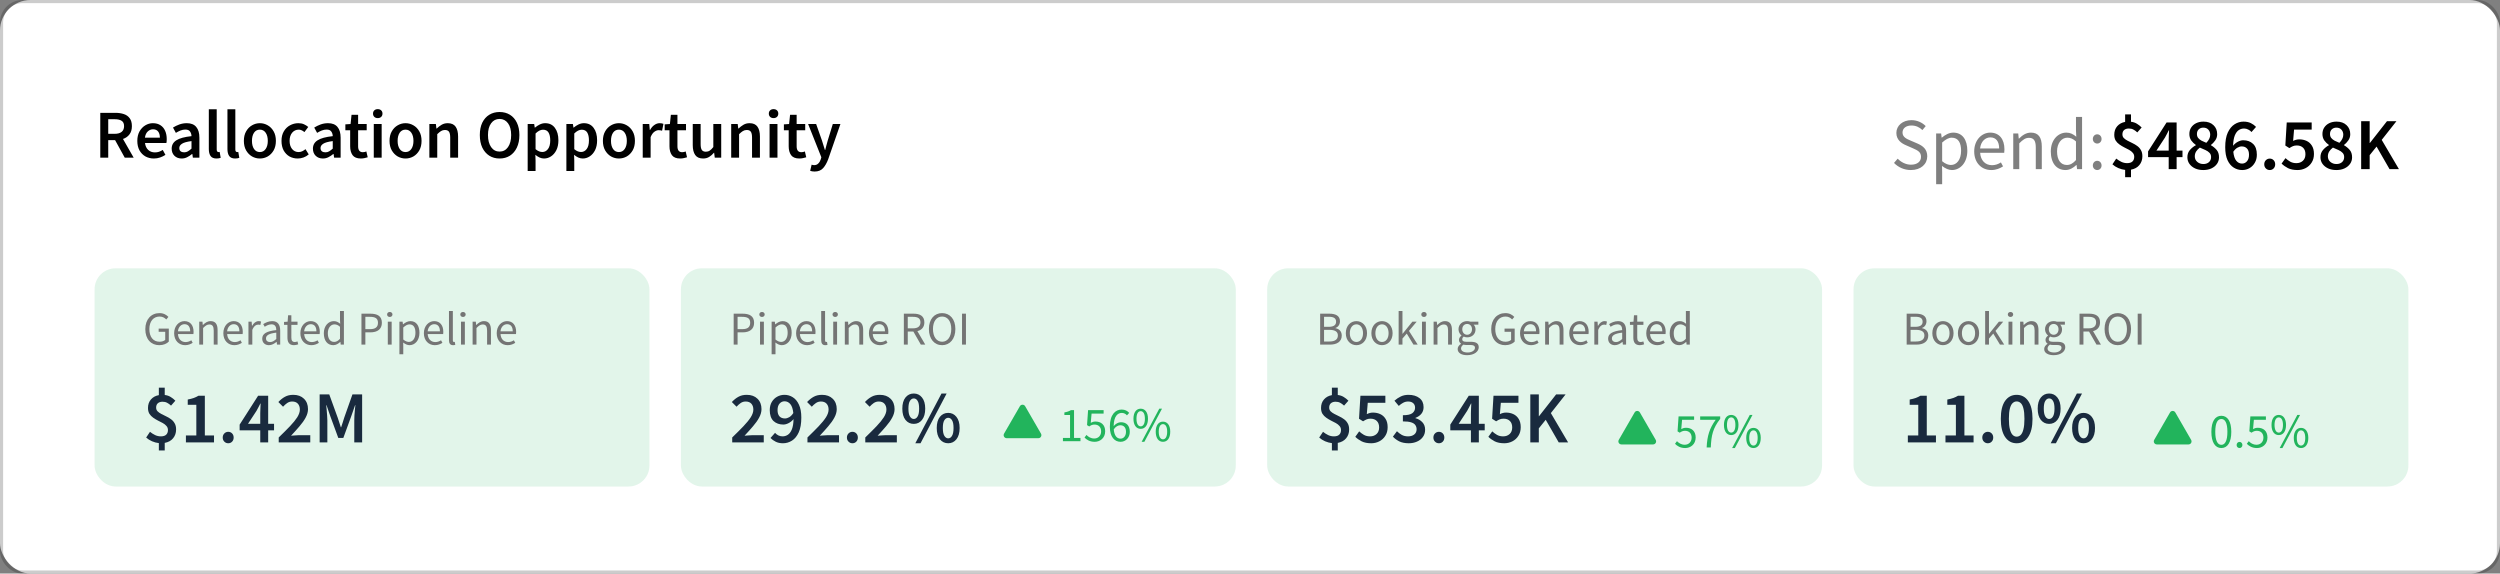
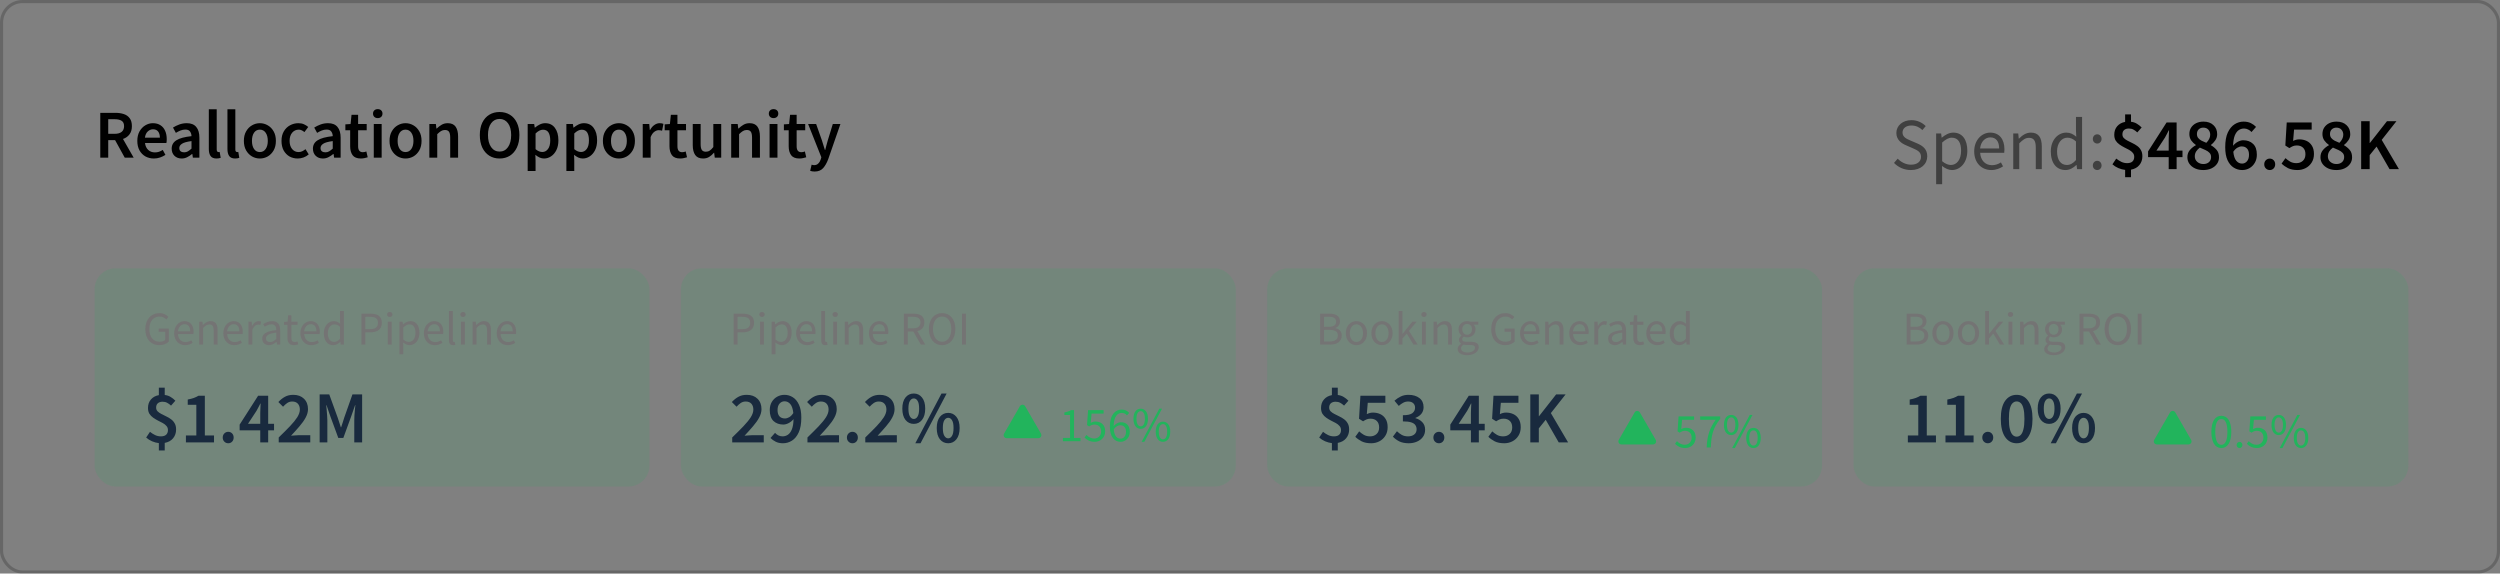
<svg xmlns="http://www.w3.org/2000/svg" width="401" height="92" viewBox="0 0 401 92" fill="none">
  <rect x="0" y="0" width="401" height="92" fill="#808080" stroke="none" />
  <g clip-path="url(#clip0_12033_5916)">
-     <rect width="401" height="92" rx="4.906" fill="white" />
    <path d="M16.085 25.293V18.099H18.516C19.015 18.099 19.462 18.165 19.858 18.297C20.261 18.428 20.576 18.652 20.804 18.968C21.038 19.276 21.156 19.697 21.156 20.233C21.156 20.782 21.024 21.226 20.76 21.564C20.503 21.901 20.159 22.143 19.726 22.29L21.442 25.293H20.012L18.461 22.477H17.361V25.293H16.085ZM17.361 21.465H18.384C18.875 21.465 19.249 21.362 19.506 21.157C19.77 20.944 19.902 20.636 19.902 20.233C19.902 19.822 19.77 19.536 19.506 19.375C19.249 19.206 18.875 19.122 18.384 19.122H17.361V21.465ZM24.687 25.424C24.189 25.424 23.738 25.314 23.334 25.095C22.931 24.867 22.612 24.544 22.377 24.127C22.143 23.701 22.025 23.192 22.025 22.598C22.025 22.011 22.143 21.505 22.377 21.079C22.619 20.654 22.931 20.328 23.312 20.101C23.694 19.873 24.093 19.759 24.511 19.759C25.003 19.759 25.413 19.869 25.743 20.09C26.073 20.302 26.323 20.603 26.491 20.991C26.66 21.373 26.744 21.817 26.744 22.323C26.744 22.587 26.726 22.792 26.689 22.939H23.257C23.316 23.415 23.488 23.785 23.774 24.049C24.06 24.314 24.42 24.445 24.852 24.445C25.087 24.445 25.303 24.413 25.501 24.346C25.707 24.273 25.908 24.174 26.106 24.049L26.535 24.841C26.279 25.01 25.993 25.149 25.677 25.259C25.362 25.369 25.032 25.424 24.687 25.424ZM23.246 22.081H25.644C25.644 21.663 25.553 21.336 25.369 21.102C25.186 20.86 24.911 20.738 24.544 20.738C24.229 20.738 23.947 20.856 23.697 21.09C23.455 21.318 23.305 21.648 23.246 22.081ZM29.133 25.424C28.663 25.424 28.278 25.278 27.977 24.985C27.684 24.691 27.538 24.31 27.538 23.84C27.538 23.261 27.791 22.814 28.297 22.498C28.802 22.176 29.609 21.956 30.716 21.838C30.709 21.552 30.632 21.307 30.485 21.102C30.346 20.889 30.093 20.782 29.727 20.782C29.462 20.782 29.202 20.834 28.945 20.936C28.696 21.039 28.451 21.164 28.209 21.311L27.747 20.463C28.047 20.273 28.384 20.108 28.759 19.968C29.14 19.829 29.543 19.759 29.968 19.759C30.643 19.759 31.145 19.961 31.476 20.364C31.813 20.761 31.982 21.336 31.982 22.091V25.293H30.936L30.849 24.698H30.805C30.562 24.904 30.302 25.076 30.023 25.215C29.752 25.355 29.455 25.424 29.133 25.424ZM29.54 24.434C29.759 24.434 29.957 24.383 30.134 24.28C30.317 24.171 30.511 24.024 30.716 23.84V22.631C29.983 22.726 29.474 22.869 29.188 23.059C28.901 23.243 28.759 23.47 28.759 23.741C28.759 23.983 28.832 24.16 28.979 24.27C29.125 24.38 29.312 24.434 29.54 24.434ZM34.727 25.424C34.28 25.424 33.961 25.289 33.77 25.017C33.587 24.746 33.495 24.376 33.495 23.907V17.526H34.76V23.973C34.76 24.127 34.79 24.236 34.848 24.302C34.907 24.361 34.969 24.39 35.035 24.39C35.065 24.39 35.09 24.39 35.112 24.39C35.142 24.383 35.182 24.376 35.233 24.369L35.398 25.314C35.325 25.344 35.23 25.369 35.112 25.392C35.002 25.413 34.874 25.424 34.727 25.424ZM37.714 25.424C37.266 25.424 36.947 25.289 36.757 25.017C36.573 24.746 36.482 24.376 36.482 23.907V17.526H37.747V23.973C37.747 24.127 37.776 24.236 37.835 24.302C37.893 24.361 37.956 24.39 38.022 24.39C38.051 24.39 38.077 24.39 38.099 24.39C38.128 24.383 38.168 24.376 38.22 24.369L38.385 25.314C38.311 25.344 38.216 25.369 38.099 25.392C37.989 25.413 37.86 25.424 37.714 25.424ZM41.679 25.424C41.232 25.424 40.814 25.314 40.425 25.095C40.036 24.867 39.721 24.544 39.479 24.127C39.237 23.701 39.116 23.192 39.116 22.598C39.116 21.996 39.237 21.486 39.479 21.069C39.721 20.643 40.036 20.32 40.425 20.101C40.814 19.873 41.232 19.759 41.679 19.759C42.134 19.759 42.555 19.873 42.944 20.101C43.333 20.32 43.648 20.643 43.89 21.069C44.132 21.486 44.253 21.996 44.253 22.598C44.253 23.192 44.132 23.701 43.89 24.127C43.648 24.544 43.333 24.867 42.944 25.095C42.555 25.314 42.134 25.424 41.679 25.424ZM41.679 24.39C42.075 24.39 42.387 24.226 42.614 23.895C42.841 23.566 42.955 23.133 42.955 22.598C42.955 22.055 42.841 21.619 42.614 21.288C42.387 20.959 42.075 20.794 41.679 20.794C41.283 20.794 40.971 20.959 40.744 21.288C40.524 21.619 40.414 22.055 40.414 22.598C40.414 23.133 40.524 23.566 40.744 23.895C40.971 24.226 41.283 24.39 41.679 24.39ZM47.76 25.424C47.269 25.424 46.825 25.314 46.429 25.095C46.041 24.867 45.729 24.544 45.494 24.127C45.267 23.701 45.153 23.192 45.153 22.598C45.153 21.996 45.278 21.486 45.527 21.069C45.776 20.643 46.106 20.32 46.517 20.101C46.935 19.873 47.383 19.759 47.859 19.759C48.204 19.759 48.505 19.818 48.761 19.936C49.018 20.053 49.245 20.196 49.443 20.364L48.827 21.189C48.688 21.065 48.545 20.97 48.398 20.904C48.252 20.83 48.094 20.794 47.925 20.794C47.492 20.794 47.137 20.959 46.858 21.288C46.587 21.619 46.451 22.055 46.451 22.598C46.451 23.133 46.583 23.566 46.847 23.895C47.118 24.226 47.467 24.39 47.892 24.39C48.105 24.39 48.303 24.346 48.486 24.259C48.677 24.163 48.849 24.053 49.003 23.928L49.52 24.765C49.271 24.985 48.992 25.149 48.684 25.259C48.376 25.369 48.068 25.424 47.76 25.424ZM51.788 25.424C51.318 25.424 50.933 25.278 50.633 24.985C50.339 24.691 50.193 24.31 50.193 23.84C50.193 23.261 50.446 22.814 50.952 22.498C51.458 22.176 52.264 21.956 53.372 21.838C53.364 21.552 53.287 21.307 53.141 21.102C53.001 20.889 52.748 20.782 52.382 20.782C52.118 20.782 51.857 20.834 51.601 20.936C51.351 21.039 51.106 21.164 50.864 21.311L50.402 20.463C50.702 20.273 51.04 20.108 51.414 19.968C51.795 19.829 52.198 19.759 52.624 19.759C53.298 19.759 53.801 19.961 54.131 20.364C54.468 20.761 54.637 21.336 54.637 22.091V25.293H53.592L53.504 24.698H53.46C53.218 24.904 52.957 25.076 52.679 25.215C52.407 25.355 52.11 25.424 51.788 25.424ZM52.195 24.434C52.415 24.434 52.613 24.383 52.789 24.28C52.972 24.171 53.166 24.024 53.372 23.84V22.631C52.638 22.726 52.129 22.869 51.843 23.059C51.557 23.243 51.414 23.47 51.414 23.741C51.414 23.983 51.487 24.16 51.634 24.27C51.78 24.38 51.967 24.434 52.195 24.434ZM57.882 25.424C57.258 25.424 56.815 25.245 56.551 24.886C56.294 24.519 56.166 24.046 56.166 23.466V20.892H55.396V19.947L56.232 19.892L56.386 18.418H57.442V19.892H58.817V20.892H57.442V23.466C57.442 24.097 57.695 24.413 58.201 24.413C58.296 24.413 58.395 24.401 58.498 24.38C58.6 24.35 58.688 24.321 58.762 24.291L58.982 25.227C58.835 25.278 58.666 25.322 58.476 25.358C58.292 25.402 58.094 25.424 57.882 25.424ZM59.953 25.293V19.892H61.218V25.293H59.953ZM60.591 18.945C60.364 18.945 60.181 18.88 60.041 18.747C59.902 18.616 59.832 18.439 59.832 18.22C59.832 18.007 59.902 17.834 60.041 17.703C60.181 17.57 60.364 17.505 60.591 17.505C60.819 17.505 61.002 17.57 61.141 17.703C61.281 17.834 61.35 18.007 61.35 18.22C61.35 18.439 61.281 18.616 61.141 18.747C61.002 18.88 60.819 18.945 60.591 18.945ZM65.043 25.424C64.596 25.424 64.178 25.314 63.789 25.095C63.401 24.867 63.085 24.544 62.843 24.127C62.601 23.701 62.48 23.192 62.48 22.598C62.48 21.996 62.601 21.486 62.843 21.069C63.085 20.643 63.401 20.32 63.789 20.101C64.178 19.873 64.596 19.759 65.043 19.759C65.498 19.759 65.92 19.873 66.308 20.101C66.697 20.32 67.012 20.643 67.254 21.069C67.496 21.486 67.617 21.996 67.617 22.598C67.617 23.192 67.496 23.701 67.254 24.127C67.012 24.544 66.697 24.867 66.308 25.095C65.92 25.314 65.498 25.424 65.043 25.424ZM65.043 24.39C65.439 24.39 65.751 24.226 65.978 23.895C66.206 23.566 66.319 23.133 66.319 22.598C66.319 22.055 66.206 21.619 65.978 21.288C65.751 20.959 65.439 20.794 65.043 20.794C64.647 20.794 64.336 20.959 64.108 21.288C63.888 21.619 63.778 22.055 63.778 22.598C63.778 23.133 63.888 23.566 64.108 23.895C64.336 24.226 64.647 24.39 65.043 24.39ZM68.869 25.293V19.892H69.914L70.002 20.617H70.046C70.288 20.383 70.552 20.181 70.838 20.012C71.124 19.844 71.451 19.759 71.817 19.759C72.397 19.759 72.818 19.947 73.082 20.32C73.346 20.695 73.478 21.223 73.478 21.904V25.293H72.213V22.07C72.213 21.622 72.147 21.307 72.015 21.123C71.883 20.94 71.667 20.849 71.366 20.849C71.132 20.849 70.923 20.907 70.739 21.024C70.563 21.134 70.362 21.299 70.134 21.52V25.293H68.869ZM80.131 25.424C79.507 25.424 78.957 25.274 78.481 24.974C78.004 24.666 77.63 24.233 77.359 23.675C77.095 23.111 76.963 22.44 76.963 21.663C76.963 20.885 77.095 20.221 77.359 19.672C77.63 19.122 78.004 18.7 78.481 18.407C78.957 18.113 79.507 17.966 80.131 17.966C80.761 17.966 81.315 18.113 81.792 18.407C82.269 18.7 82.639 19.122 82.903 19.672C83.174 20.221 83.31 20.885 83.31 21.663C83.31 22.44 83.174 23.111 82.903 23.675C82.639 24.233 82.269 24.666 81.792 24.974C81.315 25.274 80.761 25.424 80.131 25.424ZM80.131 24.314C80.695 24.314 81.147 24.075 81.484 23.599C81.821 23.114 81.99 22.469 81.99 21.663C81.99 20.856 81.821 20.225 81.484 19.77C81.147 19.308 80.695 19.078 80.131 19.078C79.566 19.078 79.115 19.308 78.778 19.77C78.441 20.225 78.272 20.856 78.272 21.663C78.272 22.469 78.441 23.114 78.778 23.599C79.115 24.075 79.566 24.314 80.131 24.314ZM84.639 27.427V19.892H85.684L85.772 20.463H85.816C86.043 20.273 86.296 20.108 86.575 19.968C86.861 19.829 87.151 19.759 87.444 19.759C88.119 19.759 88.639 20.009 89.006 20.508C89.38 21.006 89.567 21.674 89.567 22.509C89.567 23.125 89.457 23.654 89.237 24.093C89.017 24.526 88.731 24.856 88.379 25.084C88.034 25.311 87.66 25.424 87.257 25.424C87.022 25.424 86.788 25.373 86.553 25.27C86.318 25.16 86.091 25.014 85.871 24.831L85.904 25.733V27.427H84.639ZM86.993 24.38C87.352 24.38 87.653 24.222 87.895 23.907C88.137 23.591 88.258 23.129 88.258 22.52C88.258 21.978 88.166 21.556 87.983 21.256C87.8 20.955 87.503 20.805 87.092 20.805C86.711 20.805 86.315 21.006 85.904 21.41V23.928C86.102 24.09 86.293 24.207 86.476 24.28C86.659 24.346 86.832 24.38 86.993 24.38ZM90.848 27.427V19.892H91.893L91.981 20.463H92.025C92.252 20.273 92.505 20.108 92.784 19.968C93.07 19.829 93.36 19.759 93.653 19.759C94.328 19.759 94.848 20.009 95.215 20.508C95.589 21.006 95.776 21.674 95.776 22.509C95.776 23.125 95.666 23.654 95.446 24.093C95.226 24.526 94.94 24.856 94.588 25.084C94.243 25.311 93.869 25.424 93.466 25.424C93.231 25.424 92.997 25.373 92.762 25.27C92.527 25.16 92.3 25.014 92.08 24.831L92.113 25.733V27.427H90.848ZM93.202 24.38C93.561 24.38 93.862 24.222 94.104 23.907C94.346 23.591 94.467 23.129 94.467 22.52C94.467 21.978 94.375 21.556 94.192 21.256C94.009 20.955 93.712 20.805 93.301 20.805C92.92 20.805 92.524 21.006 92.113 21.41V23.928C92.311 24.09 92.502 24.207 92.685 24.28C92.868 24.346 93.041 24.38 93.202 24.38ZM99.268 25.424C98.821 25.424 98.403 25.314 98.014 25.095C97.625 24.867 97.31 24.544 97.068 24.127C96.826 23.701 96.705 23.192 96.705 22.598C96.705 21.996 96.826 21.486 97.068 21.069C97.31 20.643 97.625 20.32 98.014 20.101C98.403 19.873 98.821 19.759 99.268 19.759C99.723 19.759 100.144 19.873 100.533 20.101C100.922 20.32 101.237 20.643 101.479 21.069C101.721 21.486 101.842 21.996 101.842 22.598C101.842 23.192 101.721 23.701 101.479 24.127C101.237 24.544 100.922 24.867 100.533 25.095C100.144 25.314 99.723 25.424 99.268 25.424ZM99.268 24.39C99.664 24.39 99.976 24.226 100.203 23.895C100.43 23.566 100.544 23.133 100.544 22.598C100.544 22.055 100.43 21.619 100.203 21.288C99.976 20.959 99.664 20.794 99.268 20.794C98.872 20.794 98.56 20.959 98.333 21.288C98.113 21.619 98.003 22.055 98.003 22.598C98.003 23.133 98.113 23.566 98.333 23.895C98.56 24.226 98.872 24.39 99.268 24.39ZM103.094 25.293V19.892H104.139L104.227 20.849H104.271C104.462 20.497 104.693 20.229 104.964 20.046C105.235 19.855 105.514 19.759 105.8 19.759C106.057 19.759 106.262 19.796 106.416 19.869L106.196 20.97C106.101 20.94 106.013 20.918 105.932 20.904C105.851 20.889 105.752 20.881 105.635 20.881C105.422 20.881 105.199 20.966 104.964 21.134C104.729 21.296 104.528 21.582 104.359 21.992V25.293H103.094ZM109.101 25.424C108.477 25.424 108.034 25.245 107.77 24.886C107.513 24.519 107.385 24.046 107.385 23.466V20.892H106.615V19.947L107.451 19.892L107.605 18.418H108.661V19.892H110.036V20.892H108.661V23.466C108.661 24.097 108.914 24.413 109.42 24.413C109.515 24.413 109.614 24.401 109.717 24.38C109.819 24.35 109.907 24.321 109.981 24.291L110.201 25.227C110.054 25.278 109.885 25.322 109.695 25.358C109.511 25.402 109.313 25.424 109.101 25.424ZM112.778 25.424C112.199 25.424 111.777 25.238 111.513 24.863C111.249 24.489 111.117 23.962 111.117 23.279V19.892H112.382V23.114C112.382 23.562 112.448 23.877 112.58 24.061C112.712 24.244 112.925 24.335 113.218 24.335C113.453 24.335 113.658 24.277 113.834 24.16C114.017 24.042 114.212 23.852 114.417 23.587V19.892H115.682V25.293H114.648L114.549 24.5H114.516C114.281 24.779 114.025 25.003 113.746 25.172C113.467 25.34 113.145 25.424 112.778 25.424ZM117.284 25.293V19.892H118.329L118.417 20.617H118.461C118.703 20.383 118.967 20.181 119.253 20.012C119.539 19.844 119.866 19.759 120.232 19.759C120.812 19.759 121.233 19.947 121.497 20.32C121.761 20.695 121.893 21.223 121.893 21.904V25.293H120.628V22.07C120.628 21.622 120.562 21.307 120.43 21.123C120.298 20.94 120.082 20.849 119.781 20.849C119.547 20.849 119.338 20.907 119.154 21.024C118.978 21.134 118.777 21.299 118.549 21.52V25.293H117.284ZM123.44 25.293V19.892H124.705V25.293H123.44ZM124.078 18.945C123.85 18.945 123.667 18.88 123.528 18.747C123.388 18.616 123.319 18.439 123.319 18.22C123.319 18.007 123.388 17.834 123.528 17.703C123.667 17.57 123.85 17.505 124.078 17.505C124.305 17.505 124.488 17.57 124.628 17.703C124.767 17.834 124.837 18.007 124.837 18.22C124.837 18.439 124.767 18.616 124.628 18.747C124.488 18.88 124.305 18.945 124.078 18.945ZM128.222 25.424C127.598 25.424 127.155 25.245 126.891 24.886C126.634 24.519 126.506 24.046 126.506 23.466V20.892H125.736V19.947L126.572 19.892L126.726 18.418H127.782V19.892H129.157V20.892H127.782V23.466C127.782 24.097 128.035 24.413 128.541 24.413C128.636 24.413 128.735 24.401 128.838 24.38C128.94 24.35 129.028 24.321 129.102 24.291L129.322 25.227C129.175 25.278 129.006 25.322 128.816 25.358C128.632 25.402 128.434 25.424 128.222 25.424ZM130.656 27.515C130.51 27.515 130.381 27.503 130.271 27.482C130.161 27.459 130.055 27.434 129.952 27.404L130.183 26.415C130.235 26.429 130.293 26.444 130.359 26.459C130.433 26.48 130.502 26.491 130.568 26.491C130.854 26.491 131.082 26.404 131.25 26.227C131.426 26.059 131.558 25.839 131.646 25.567L131.745 25.227L129.622 19.892H130.909L131.844 22.543C131.925 22.777 132.002 23.026 132.075 23.291C132.156 23.547 132.237 23.804 132.317 24.061H132.361C132.427 23.811 132.493 23.558 132.559 23.302C132.633 23.038 132.702 22.785 132.768 22.543L133.582 19.892H134.803L132.845 25.535C132.618 26.143 132.343 26.623 132.02 26.976C131.698 27.335 131.243 27.515 130.656 27.515Z" fill="black" />
    <rect x="15.172" y="43.037" width="89" height="35" rx="3.363" fill="#22B45C" fill-opacity="0.13" />
    <path d="M25.547 55.367C24.238 55.367 23.308 54.414 23.308 52.794C23.308 51.198 24.268 50.222 25.585 50.222C26.274 50.222 26.728 50.532 27.015 50.835L26.667 51.243C26.417 50.986 26.1 50.774 25.6 50.774C24.601 50.774 23.958 51.546 23.958 52.779C23.958 54.028 24.548 54.815 25.608 54.815C25.963 54.815 26.304 54.701 26.501 54.52V53.226H25.449V52.704H27.076V54.792C26.758 55.125 26.213 55.367 25.547 55.367ZM29.695 55.367C28.712 55.367 27.932 54.648 27.932 53.445C27.932 52.242 28.742 51.508 29.582 51.508C30.52 51.508 31.05 52.182 31.05 53.233C31.05 53.362 31.042 53.498 31.027 53.589H28.545C28.59 54.368 29.067 54.868 29.771 54.868C30.119 54.868 30.414 54.754 30.686 54.58L30.906 54.989C30.588 55.193 30.195 55.367 29.695 55.367ZM28.538 53.143H30.505C30.505 52.401 30.172 52 29.597 52C29.082 52 28.613 52.416 28.538 53.143ZM31.958 55.276V51.599H32.473L32.526 52.129H32.548C32.897 51.781 33.275 51.508 33.782 51.508C34.554 51.508 34.902 52.008 34.902 52.946V55.276H34.281V53.029C34.281 52.34 34.069 52.045 33.585 52.045C33.207 52.045 32.95 52.242 32.579 52.613V55.276H31.958ZM37.587 55.367C36.603 55.367 35.824 54.648 35.824 53.445C35.824 52.242 36.633 51.508 37.473 51.508C38.412 51.508 38.941 52.182 38.941 53.233C38.941 53.362 38.934 53.498 38.919 53.589H36.437C36.482 54.368 36.959 54.868 37.663 54.868C38.011 54.868 38.306 54.754 38.578 54.58L38.797 54.989C38.48 55.193 38.086 55.367 37.587 55.367ZM36.429 53.143H38.397C38.397 52.401 38.064 52 37.489 52C36.974 52 36.505 52.416 36.429 53.143ZM39.85 55.276V51.599H40.364L40.417 52.265H40.44C40.69 51.803 41.068 51.508 41.484 51.508C41.643 51.508 41.757 51.531 41.878 51.584L41.757 52.129C41.636 52.091 41.553 52.068 41.401 52.068C41.091 52.068 40.72 52.295 40.471 52.916V55.276H39.85ZM43.136 55.367C42.523 55.367 42.061 54.981 42.061 54.323C42.061 53.521 42.75 53.12 44.316 52.946C44.316 52.477 44.165 52.023 43.56 52.023C43.136 52.023 42.75 52.219 42.462 52.416L42.22 51.985C42.561 51.766 43.075 51.508 43.666 51.508C44.566 51.508 44.944 52.106 44.944 53.022V55.276H44.43L44.377 54.837H44.354C44.006 55.125 43.597 55.367 43.136 55.367ZM43.318 54.868C43.673 54.868 43.961 54.694 44.316 54.376V53.355C43.09 53.506 42.667 53.808 42.667 54.278C42.667 54.694 42.954 54.868 43.318 54.868ZM47.156 55.367C46.369 55.367 46.104 54.868 46.104 54.141V52.106H45.559V51.637L46.134 51.599L46.21 50.57H46.732V51.599H47.723V52.106H46.732V54.149C46.732 54.603 46.876 54.86 47.299 54.86C47.428 54.86 47.594 54.807 47.715 54.762L47.837 55.231C47.632 55.299 47.383 55.367 47.156 55.367ZM49.942 55.367C48.958 55.367 48.179 54.648 48.179 53.445C48.179 52.242 48.988 51.508 49.828 51.508C50.767 51.508 51.296 52.182 51.296 53.233C51.296 53.362 51.289 53.498 51.273 53.589H48.792C48.837 54.368 49.314 54.868 50.017 54.868C50.365 54.868 50.66 54.754 50.933 54.58L51.152 54.989C50.835 55.193 50.441 55.367 49.942 55.367ZM48.784 53.143H50.751C50.751 52.401 50.418 52 49.843 52C49.329 52 48.86 52.416 48.784 53.143ZM53.461 55.367C52.538 55.367 51.94 54.671 51.94 53.445C51.94 52.25 52.697 51.508 53.536 51.508C53.96 51.508 54.24 51.667 54.566 51.932L54.535 51.304V49.889H55.163V55.276H54.649L54.596 54.845H54.573C54.286 55.125 53.892 55.367 53.461 55.367ZM53.597 54.845C53.938 54.845 54.233 54.679 54.535 54.338V52.416C54.225 52.136 53.945 52.03 53.642 52.03C53.052 52.03 52.583 52.598 52.583 53.438C52.583 54.315 52.954 54.845 53.597 54.845ZM57.977 55.276V50.313H59.392C60.505 50.313 61.254 50.683 61.254 51.773C61.254 52.817 60.512 53.309 59.422 53.309H58.605V55.276H57.977ZM58.605 52.794H59.347C60.209 52.794 60.626 52.477 60.626 51.773C60.626 51.054 60.187 50.82 59.316 50.82H58.605V52.794ZM62.203 55.276V51.599H62.823V55.276H62.203ZM62.52 50.842C62.278 50.842 62.089 50.676 62.089 50.441C62.089 50.199 62.278 50.04 62.52 50.04C62.762 50.04 62.952 50.199 62.952 50.441C62.952 50.676 62.762 50.842 62.52 50.842ZM64.065 56.828V51.599H64.579L64.632 52.023H64.655C64.988 51.743 65.396 51.508 65.828 51.508C66.773 51.508 67.28 52.242 67.28 53.385C67.28 54.633 66.531 55.367 65.691 55.367C65.351 55.367 65.01 55.208 64.67 54.943L64.685 55.587V56.828H64.065ZM65.585 54.845C66.191 54.845 66.637 54.293 66.637 53.385C66.637 52.575 66.365 52.03 65.669 52.03C65.359 52.03 65.048 52.204 64.685 52.53V54.459C65.018 54.739 65.343 54.845 65.585 54.845ZM69.752 55.367C68.769 55.367 67.989 54.648 67.989 53.445C67.989 52.242 68.799 51.508 69.639 51.508C70.577 51.508 71.107 52.182 71.107 53.233C71.107 53.362 71.099 53.498 71.084 53.589H68.602C68.648 54.368 69.124 54.868 69.828 54.868C70.176 54.868 70.471 54.754 70.743 54.58L70.963 54.989C70.645 55.193 70.252 55.367 69.752 55.367ZM68.595 53.143H70.562C70.562 52.401 70.229 52 69.654 52C69.139 52 68.67 52.416 68.595 53.143ZM72.674 55.367C72.205 55.367 72.015 55.072 72.015 54.535V49.889H72.636V54.58C72.636 54.777 72.719 54.853 72.81 54.853C72.848 54.853 72.878 54.853 72.946 54.837L73.029 55.307C72.946 55.344 72.84 55.367 72.674 55.367ZM73.944 55.276V51.599H74.564V55.276H73.944ZM74.262 50.842C74.02 50.842 73.831 50.676 73.831 50.441C73.831 50.199 74.02 50.04 74.262 50.04C74.504 50.04 74.693 50.199 74.693 50.441C74.693 50.676 74.504 50.842 74.262 50.842ZM75.806 55.276V51.599H76.321L76.374 52.129H76.396C76.744 51.781 77.123 51.508 77.63 51.508C78.401 51.508 78.749 52.008 78.749 52.946V55.276H78.129V53.029C78.129 52.34 77.917 52.045 77.433 52.045C77.055 52.045 76.797 52.242 76.427 52.613V55.276H75.806ZM81.435 55.367C80.451 55.367 79.672 54.648 79.672 53.445C79.672 52.242 80.481 51.508 81.321 51.508C82.26 51.508 82.789 52.182 82.789 53.233C82.789 53.362 82.782 53.498 82.766 53.589H80.285C80.33 54.368 80.807 54.868 81.51 54.868C81.858 54.868 82.153 54.754 82.426 54.58L82.645 54.989C82.328 55.193 81.934 55.367 81.435 55.367ZM80.277 53.143H82.244C82.244 52.401 81.911 52 81.336 52C80.822 52 80.353 52.416 80.277 53.143Z" fill="#747474" />
    <path d="M25.48 72.253V71.076C25.119 71.037 24.754 70.938 24.385 70.781C24.024 70.624 23.71 70.424 23.444 70.181L24.056 69.263C24.33 69.483 24.609 69.659 24.892 69.793C25.182 69.926 25.484 69.993 25.798 69.993C26.182 69.993 26.469 69.903 26.657 69.722C26.845 69.542 26.939 69.294 26.939 68.981C26.939 68.722 26.861 68.506 26.704 68.333C26.555 68.153 26.359 67.996 26.116 67.862C25.872 67.729 25.613 67.596 25.339 67.462C25.064 67.321 24.805 67.164 24.562 66.991C24.319 66.819 24.119 66.611 23.962 66.368C23.812 66.117 23.738 65.807 23.738 65.438C23.738 64.888 23.895 64.433 24.209 64.072C24.53 63.704 24.954 63.472 25.48 63.378V62.177H26.422V63.354C26.798 63.401 27.12 63.511 27.387 63.684C27.661 63.849 27.909 64.045 28.128 64.272L27.434 65.061C27.214 64.857 27.002 64.704 26.798 64.602C26.594 64.492 26.351 64.437 26.069 64.437C25.755 64.437 25.503 64.52 25.315 64.684C25.135 64.841 25.044 65.073 25.044 65.379C25.044 65.614 25.119 65.811 25.268 65.967C25.425 66.124 25.625 66.266 25.868 66.391C26.112 66.517 26.371 66.646 26.645 66.78C26.92 66.905 27.179 67.058 27.422 67.239C27.665 67.411 27.861 67.631 28.011 67.898C28.168 68.157 28.246 68.486 28.246 68.886C28.246 69.444 28.085 69.914 27.763 70.299C27.45 70.683 27.002 70.93 26.422 71.04V72.253H25.48ZM29.82 70.958V69.852H31.491V64.932H30.114V64.084C30.483 64.014 30.804 63.931 31.079 63.837C31.354 63.735 31.609 63.613 31.844 63.472H32.856V69.852H34.328V70.958H29.82ZM36.608 71.099C36.364 71.099 36.156 71.013 35.984 70.84C35.811 70.668 35.725 70.448 35.725 70.181C35.725 69.914 35.811 69.695 35.984 69.522C36.156 69.349 36.364 69.263 36.608 69.263C36.859 69.263 37.066 69.349 37.231 69.522C37.396 69.695 37.478 69.914 37.478 70.181C37.478 70.448 37.396 70.668 37.231 70.84C37.066 71.013 36.859 71.099 36.608 71.099ZM39.778 67.98H41.744V66.285C41.744 66.066 41.752 65.807 41.767 65.508C41.783 65.21 41.795 64.951 41.803 64.731H41.756C41.661 64.928 41.563 65.12 41.461 65.308C41.359 65.497 41.254 65.693 41.144 65.897L39.778 67.98ZM41.744 70.958V69.028H38.437V68.11L41.403 63.472H43.015V67.98H43.957V69.028H43.015V70.958H41.744ZM44.706 70.958V70.169C45.405 69.495 46.005 68.894 46.507 68.369C47.017 67.835 47.41 67.352 47.684 66.921C47.959 66.481 48.096 66.073 48.096 65.697C48.096 65.304 47.99 64.99 47.779 64.755C47.567 64.52 47.261 64.402 46.86 64.402C46.57 64.402 46.303 64.484 46.06 64.649C45.825 64.814 45.605 65.01 45.401 65.238L44.648 64.484C44.993 64.116 45.35 63.833 45.719 63.637C46.087 63.433 46.527 63.331 47.037 63.331C47.759 63.331 48.332 63.539 48.755 63.955C49.187 64.371 49.403 64.928 49.403 65.626C49.403 66.066 49.277 66.517 49.026 66.98C48.783 67.435 48.453 67.902 48.037 68.38C47.629 68.859 47.178 69.361 46.684 69.887C46.88 69.871 47.092 69.856 47.319 69.84C47.547 69.816 47.751 69.805 47.931 69.805H49.768V70.958H44.706ZM51.271 70.958V63.26H52.812L54.178 67.027C54.264 67.27 54.347 67.521 54.425 67.78C54.511 68.031 54.594 68.282 54.672 68.533H54.719C54.806 68.282 54.888 68.031 54.967 67.78C55.045 67.521 55.123 67.27 55.202 67.027L56.532 63.26H58.086V70.958H56.826V67.439C56.826 67.195 56.834 66.933 56.85 66.65C56.873 66.36 56.897 66.069 56.92 65.779C56.952 65.489 56.979 65.226 57.003 64.99H56.956L56.332 66.78L55.072 70.24H54.26L52.989 66.78L52.377 64.99H52.33C52.353 65.226 52.377 65.489 52.401 65.779C52.432 66.069 52.456 66.36 52.471 66.65C52.495 66.933 52.507 67.195 52.507 67.439V70.958H51.271Z" fill="#192A3E" />
    <rect x="109.219" y="43.037" width="89" height="35" rx="3.363" fill="#22B45C" fill-opacity="0.13" />
    <path d="M117.681 55.276V50.313H119.096C120.208 50.313 120.957 50.683 120.957 51.773C120.957 52.817 120.216 53.309 119.126 53.309H118.309V55.276H117.681ZM118.309 52.794H119.051C119.913 52.794 120.329 52.477 120.329 51.773C120.329 51.054 119.89 50.82 119.02 50.82H118.309V52.794ZM121.906 55.276V51.599H122.527V55.276H121.906ZM122.224 50.842C121.982 50.842 121.793 50.676 121.793 50.441C121.793 50.199 121.982 50.04 122.224 50.04C122.466 50.04 122.655 50.199 122.655 50.441C122.655 50.676 122.466 50.842 122.224 50.842ZM123.768 56.828V51.599H124.283L124.336 52.023H124.359C124.691 51.743 125.1 51.508 125.531 51.508C126.477 51.508 126.984 52.242 126.984 53.385C126.984 54.633 126.235 55.367 125.395 55.367C125.055 55.367 124.714 55.208 124.374 54.943L124.389 55.587V56.828H123.768ZM125.289 54.845C125.895 54.845 126.341 54.293 126.341 53.385C126.341 52.575 126.069 52.03 125.372 52.03C125.062 52.03 124.752 52.204 124.389 52.53V54.459C124.722 54.739 125.047 54.845 125.289 54.845ZM129.456 55.367C128.472 55.367 127.693 54.648 127.693 53.445C127.693 52.242 128.503 51.508 129.343 51.508C130.281 51.508 130.81 52.182 130.81 53.233C130.81 53.362 130.803 53.498 130.788 53.589H128.306C128.351 54.368 128.828 54.868 129.532 54.868C129.88 54.868 130.175 54.754 130.447 54.58L130.667 54.989C130.349 55.193 129.955 55.367 129.456 55.367ZM128.298 53.143H130.266C130.266 52.401 129.933 52 129.358 52C128.843 52 128.374 52.416 128.298 53.143ZM132.377 55.367C131.908 55.367 131.719 55.072 131.719 54.535V49.889H132.34V54.58C132.34 54.777 132.423 54.853 132.514 54.853C132.551 54.853 132.582 54.853 132.65 54.837L132.733 55.307C132.65 55.344 132.544 55.367 132.377 55.367ZM133.648 55.276V51.599H134.268V55.276H133.648ZM133.966 50.842C133.723 50.842 133.534 50.676 133.534 50.441C133.534 50.199 133.723 50.04 133.966 50.04C134.208 50.04 134.397 50.199 134.397 50.441C134.397 50.676 134.208 50.842 133.966 50.842ZM135.51 55.276V51.599H136.024L136.077 52.129H136.1C136.448 51.781 136.826 51.508 137.333 51.508C138.105 51.508 138.453 52.008 138.453 52.946V55.276H137.833V53.029C137.833 52.34 137.621 52.045 137.137 52.045C136.758 52.045 136.501 52.242 136.13 52.613V55.276H135.51ZM141.138 55.367C140.155 55.367 139.375 54.648 139.375 53.445C139.375 52.242 140.185 51.508 141.025 51.508C141.963 51.508 142.493 52.182 142.493 53.233C142.493 53.362 142.485 53.498 142.47 53.589H139.988C140.034 54.368 140.51 54.868 141.214 54.868C141.562 54.868 141.857 54.754 142.13 54.58L142.349 54.989C142.031 55.193 141.638 55.367 141.138 55.367ZM139.981 53.143H141.948C141.948 52.401 141.615 52 141.04 52C140.526 52 140.056 52.416 139.981 53.143ZM144.977 55.276V50.313H146.528C147.542 50.313 148.268 50.676 148.268 51.705C148.268 52.477 147.83 52.946 147.149 53.112L148.412 55.276H147.701L146.505 53.18H145.605V55.276H144.977ZM145.605 52.666H146.437C147.209 52.666 147.64 52.348 147.64 51.705C147.64 51.054 147.209 50.82 146.437 50.82H145.605V52.666ZM151.116 55.367C149.867 55.367 148.997 54.368 148.997 52.772C148.997 51.183 149.867 50.222 151.116 50.222C152.364 50.222 153.242 51.19 153.242 52.772C153.242 54.368 152.364 55.367 151.116 55.367ZM151.116 54.815C152.001 54.815 152.584 54.013 152.584 52.772C152.584 51.538 152.001 50.774 151.116 50.774C150.231 50.774 149.648 51.538 149.648 52.772C149.648 54.013 150.231 54.815 151.116 54.815ZM154.31 55.276V50.313H154.938V55.276H154.31Z" fill="#747474" />
    <path d="M117.447 70.958V70.169C118.146 69.495 118.746 68.894 119.248 68.369C119.758 67.835 120.151 67.352 120.425 66.921C120.7 66.481 120.837 66.073 120.837 65.697C120.837 65.304 120.731 64.99 120.519 64.755C120.307 64.52 120.001 64.402 119.601 64.402C119.311 64.402 119.044 64.484 118.801 64.649C118.565 64.814 118.346 65.01 118.142 65.238L117.388 64.484C117.734 64.116 118.091 63.833 118.46 63.637C118.828 63.433 119.268 63.331 119.778 63.331C120.5 63.331 121.073 63.539 121.496 63.955C121.928 64.371 122.144 64.928 122.144 65.626C122.144 66.066 122.018 66.517 121.767 66.98C121.524 67.435 121.194 67.902 120.778 68.38C120.37 68.859 119.919 69.361 119.425 69.887C119.621 69.871 119.833 69.856 120.06 69.84C120.288 69.816 120.492 69.805 120.672 69.805H122.508V70.958H117.447ZM124.718 65.779C124.718 66.219 124.82 66.552 125.024 66.78C125.236 67.007 125.53 67.121 125.907 67.121C126.126 67.121 126.354 67.054 126.589 66.921C126.832 66.78 127.052 66.556 127.248 66.25C127.178 65.591 127.017 65.112 126.766 64.814C126.515 64.516 126.205 64.367 125.836 64.367C125.53 64.367 125.267 64.488 125.047 64.731C124.828 64.975 124.718 65.324 124.718 65.779ZM125.589 71.099C125.141 71.099 124.753 71.017 124.423 70.852C124.094 70.687 123.815 70.487 123.588 70.252L124.318 69.428C124.459 69.593 124.635 69.73 124.847 69.84C125.067 69.942 125.291 69.993 125.518 69.993C125.832 69.993 126.118 69.906 126.377 69.734C126.636 69.561 126.848 69.275 127.013 68.875C127.178 68.467 127.268 67.917 127.284 67.227C127.064 67.494 126.805 67.706 126.507 67.862C126.209 68.019 125.922 68.098 125.648 68.098C125.004 68.098 124.478 67.909 124.07 67.533C123.67 67.148 123.47 66.564 123.47 65.779C123.47 65.277 123.576 64.845 123.788 64.484C124.008 64.116 124.294 63.833 124.647 63.637C125.008 63.433 125.4 63.331 125.824 63.331C126.311 63.331 126.758 63.46 127.166 63.719C127.582 63.978 127.911 64.378 128.155 64.92C128.406 65.453 128.531 66.14 128.531 66.98C128.531 67.945 128.394 68.733 128.119 69.346C127.845 69.95 127.484 70.393 127.036 70.675C126.589 70.958 126.107 71.099 125.589 71.099ZM129.516 70.958V70.169C130.215 69.495 130.815 68.894 131.317 68.369C131.827 67.835 132.22 67.352 132.494 66.921C132.769 66.481 132.906 66.073 132.906 65.697C132.906 65.304 132.8 64.99 132.588 64.755C132.377 64.52 132.071 64.402 131.67 64.402C131.38 64.402 131.113 64.484 130.87 64.649C130.635 64.814 130.415 65.01 130.211 65.238L129.458 64.484C129.803 64.116 130.16 63.833 130.529 63.637C130.897 63.433 131.337 63.331 131.847 63.331C132.569 63.331 133.142 63.539 133.565 63.955C133.997 64.371 134.213 64.928 134.213 65.626C134.213 66.066 134.087 66.517 133.836 66.98C133.593 67.435 133.263 67.902 132.847 68.38C132.439 68.859 131.988 69.361 131.494 69.887C131.69 69.871 131.902 69.856 132.129 69.84C132.357 69.816 132.561 69.805 132.741 69.805H134.578V70.958H129.516ZM136.728 71.099C136.485 71.099 136.277 71.013 136.104 70.84C135.932 70.668 135.845 70.448 135.845 70.181C135.845 69.914 135.932 69.695 136.104 69.522C136.277 69.349 136.485 69.263 136.728 69.263C136.979 69.263 137.187 69.349 137.352 69.522C137.517 69.695 137.599 69.914 137.599 70.181C137.599 70.448 137.517 70.668 137.352 70.84C137.187 71.013 136.979 71.099 136.728 71.099ZM138.792 70.958V70.169C139.491 69.495 140.091 68.894 140.593 68.369C141.103 67.835 141.496 67.352 141.77 66.921C142.045 66.481 142.182 66.073 142.182 65.697C142.182 65.304 142.076 64.99 141.864 64.755C141.653 64.52 141.347 64.402 140.946 64.402C140.656 64.402 140.389 64.484 140.146 64.649C139.911 64.814 139.691 65.01 139.487 65.238L138.734 64.484C139.079 64.116 139.436 63.833 139.805 63.637C140.173 63.433 140.613 63.331 141.123 63.331C141.845 63.331 142.418 63.539 142.841 63.955C143.273 64.371 143.489 64.928 143.489 65.626C143.489 66.066 143.363 66.517 143.112 66.98C142.869 67.435 142.539 67.902 142.123 68.38C141.715 68.859 141.264 69.361 140.77 69.887C140.966 69.871 141.178 69.856 141.405 69.84C141.633 69.816 141.837 69.805 142.017 69.805H143.854V70.958H138.792ZM146.569 67.992C146.027 67.992 145.584 67.78 145.239 67.356C144.901 66.925 144.733 66.32 144.733 65.544C144.733 64.775 144.901 64.178 145.239 63.755C145.584 63.331 146.027 63.119 146.569 63.119C147.11 63.119 147.55 63.331 147.887 63.755C148.232 64.178 148.405 64.775 148.405 65.544C148.405 66.32 148.232 66.925 147.887 67.356C147.55 67.78 147.11 67.992 146.569 67.992ZM146.569 67.203C146.82 67.203 147.024 67.07 147.181 66.803C147.346 66.536 147.428 66.117 147.428 65.544C147.428 64.963 147.346 64.547 147.181 64.296C147.024 64.037 146.82 63.908 146.569 63.908C146.326 63.908 146.122 64.037 145.957 64.296C145.792 64.547 145.71 64.963 145.71 65.544C145.71 66.117 145.792 66.536 145.957 66.803C146.122 67.07 146.326 67.203 146.569 67.203ZM146.816 71.099L151.018 63.119H151.842L147.652 71.099H146.816ZM152.089 71.099C151.548 71.099 151.104 70.887 150.759 70.464C150.422 70.032 150.253 69.428 150.253 68.651C150.253 67.882 150.422 67.286 150.759 66.862C151.104 66.438 151.548 66.226 152.089 66.226C152.631 66.226 153.07 66.438 153.407 66.862C153.753 67.286 153.925 67.882 153.925 68.651C153.925 69.428 153.753 70.032 153.407 70.464C153.07 70.887 152.631 71.099 152.089 71.099ZM152.089 70.311C152.34 70.311 152.544 70.177 152.701 69.91C152.866 69.644 152.948 69.224 152.948 68.651C152.948 68.07 152.866 67.654 152.701 67.403C152.544 67.144 152.34 67.015 152.089 67.015C151.846 67.015 151.642 67.144 151.477 67.403C151.312 67.654 151.23 68.07 151.23 68.651C151.23 69.224 151.312 69.644 151.477 69.91C151.642 70.177 151.846 70.311 152.089 70.311Z" fill="#192A3E" />
    <path d="M170.493 70.773V70.242H171.634V66.568H170.727V66.154C171.18 66.076 171.509 65.95 171.782 65.786H172.275V70.242H173.307V70.773H170.493ZM175.59 70.867C174.792 70.867 174.3 70.531 173.956 70.187L174.269 69.765C174.566 70.062 174.941 70.336 175.527 70.336C176.137 70.336 176.622 69.89 176.622 69.194C176.622 68.507 176.199 68.1 175.558 68.1C175.214 68.1 175.003 68.21 174.706 68.405L174.362 68.186L174.527 65.786H177.02V66.341H175.089L174.957 67.819C175.191 67.694 175.418 67.615 175.723 67.615C176.575 67.615 177.27 68.1 177.27 69.179C177.27 70.257 176.457 70.867 175.59 70.867ZM179.741 70.867C178.764 70.867 178.021 70.07 178.021 68.468C178.021 66.466 178.928 65.692 179.921 65.692C180.46 65.692 180.843 65.919 181.125 66.224L180.765 66.623C180.562 66.38 180.257 66.232 179.944 66.232C179.249 66.232 178.662 66.771 178.631 68.35C178.944 67.967 179.389 67.725 179.796 67.725C180.656 67.725 181.218 68.241 181.218 69.265C181.218 70.218 180.546 70.867 179.741 70.867ZM179.741 70.359C180.233 70.359 180.609 69.921 180.609 69.265C180.609 68.616 180.304 68.21 179.686 68.21C179.366 68.21 178.959 68.405 178.647 68.866C178.725 69.835 179.108 70.359 179.741 70.359ZM182.97 68.788C182.266 68.788 181.805 68.202 181.805 67.162C181.805 66.138 182.266 65.552 182.97 65.552C183.666 65.552 184.135 66.138 184.135 67.162C184.135 68.202 183.666 68.788 182.97 68.788ZM182.97 68.389C183.369 68.389 183.642 67.975 183.642 67.162C183.642 66.349 183.369 65.95 182.97 65.95C182.563 65.95 182.29 66.349 182.29 67.162C182.29 67.975 182.563 68.389 182.97 68.389ZM183.118 70.867L185.948 65.552H186.386L183.556 70.867H183.118ZM186.542 70.867C185.839 70.867 185.378 70.281 185.378 69.241C185.378 68.217 185.839 67.631 186.542 67.631C187.238 67.631 187.707 68.217 187.707 69.241C187.707 70.281 187.238 70.867 186.542 70.867ZM186.542 70.469C186.941 70.469 187.215 70.054 187.215 69.241C187.215 68.428 186.941 68.03 186.542 68.03C186.136 68.03 185.862 68.428 185.862 69.241C185.862 70.054 186.136 70.469 186.542 70.469Z" fill="#22B45C" />
    <path d="M163.589 65.158C163.777 64.833 164.247 64.833 164.435 65.158L166.974 69.555C167.162 69.881 166.927 70.288 166.551 70.288H161.474C161.098 70.288 160.863 69.881 161.051 69.555L163.589 65.158Z" fill="#22B45C" />
    <rect x="203.258" y="43.037" width="89" height="35" rx="3.363" fill="#22B45C" fill-opacity="0.13" />
    <path d="M211.751 55.276V50.313H213.227C214.233 50.313 214.929 50.653 214.929 51.523C214.929 52.015 214.672 52.454 214.203 52.605V52.636C214.801 52.749 215.217 53.143 215.217 53.824C215.217 54.8 214.445 55.276 213.333 55.276H211.751ZM212.379 52.424H213.113C213.961 52.424 214.309 52.114 214.309 51.607C214.309 51.032 213.915 50.812 213.144 50.812H212.379V52.424ZM212.379 54.777H213.242C214.097 54.777 214.596 54.467 214.596 53.801C214.596 53.188 214.112 52.908 213.242 52.908H212.379V54.777ZM217.569 55.367C216.669 55.367 215.867 54.663 215.867 53.445C215.867 52.212 216.669 51.508 217.569 51.508C218.47 51.508 219.272 52.212 219.272 53.445C219.272 54.663 218.47 55.367 217.569 55.367ZM217.569 54.853C218.205 54.853 218.629 54.285 218.629 53.445C218.629 52.598 218.205 52.023 217.569 52.023C216.941 52.023 216.51 52.598 216.51 53.445C216.51 54.285 216.941 54.853 217.569 54.853ZM221.67 55.367C220.77 55.367 219.968 54.663 219.968 53.445C219.968 52.212 220.77 51.508 221.67 51.508C222.571 51.508 223.373 52.212 223.373 53.445C223.373 54.663 222.571 55.367 221.67 55.367ZM221.67 54.853C222.306 54.853 222.73 54.285 222.73 53.445C222.73 52.598 222.306 52.023 221.67 52.023C221.042 52.023 220.611 52.598 220.611 53.445C220.611 54.285 221.042 54.853 221.67 54.853ZM224.341 55.276V49.889H224.954V53.536H224.977L226.543 51.599H227.232L225.998 53.075L227.398 55.276H226.717L225.643 53.506L224.954 54.308V55.276H224.341ZM228.088 55.276V51.599H228.708V55.276H228.088ZM228.405 50.842C228.163 50.842 227.974 50.676 227.974 50.441C227.974 50.199 228.163 50.04 228.405 50.04C228.647 50.04 228.837 50.199 228.837 50.441C228.837 50.676 228.647 50.842 228.405 50.842ZM229.95 55.276V51.599H230.464L230.517 52.129H230.54C230.888 51.781 231.266 51.508 231.773 51.508C232.545 51.508 232.893 52.008 232.893 52.946V55.276H232.273V53.029C232.273 52.34 232.061 52.045 231.576 52.045C231.198 52.045 230.941 52.242 230.57 52.613V55.276H229.95ZM235.329 56.971C234.428 56.971 233.808 56.616 233.808 55.98C233.808 55.67 234.012 55.375 234.345 55.148V55.117C234.163 55.004 234.019 54.807 234.019 54.52C234.019 54.209 234.231 53.967 234.421 53.839V53.808C234.178 53.612 233.944 53.256 233.944 52.817C233.944 52.015 234.579 51.508 235.329 51.508C235.533 51.508 235.714 51.546 235.851 51.599H237.129V52.076H236.373C236.547 52.242 236.675 52.522 236.675 52.832C236.675 53.619 236.078 54.111 235.329 54.111C235.147 54.111 234.943 54.066 234.776 53.983C234.648 54.096 234.542 54.217 234.542 54.421C234.542 54.656 234.693 54.822 235.192 54.822H235.904C236.759 54.822 237.19 55.087 237.19 55.7C237.19 56.381 236.471 56.971 235.329 56.971ZM235.329 53.695C235.752 53.695 236.108 53.355 236.108 52.817C236.108 52.28 235.76 51.962 235.329 51.962C234.897 51.962 234.549 52.28 234.549 52.817C234.549 53.355 234.905 53.695 235.329 53.695ZM235.419 56.54C236.123 56.54 236.585 56.177 236.585 55.791C236.585 55.45 236.32 55.337 235.843 55.337H235.207C235.064 55.337 234.89 55.322 234.731 55.276C234.466 55.465 234.352 55.685 234.352 55.897C234.352 56.29 234.753 56.54 235.419 56.54ZM241.428 55.367C240.119 55.367 239.188 54.414 239.188 52.794C239.188 51.198 240.149 50.222 241.466 50.222C242.154 50.222 242.608 50.532 242.896 50.835L242.548 51.243C242.298 50.986 241.98 50.774 241.481 50.774C240.482 50.774 239.839 51.546 239.839 52.779C239.839 54.028 240.429 54.815 241.488 54.815C241.844 54.815 242.185 54.701 242.381 54.52V53.226H241.33V52.704H242.956V54.792C242.639 55.125 242.094 55.367 241.428 55.367ZM245.576 55.367C244.592 55.367 243.813 54.648 243.813 53.445C243.813 52.242 244.622 51.508 245.462 51.508C246.401 51.508 246.93 52.182 246.93 53.233C246.93 53.362 246.923 53.498 246.908 53.589H244.426C244.471 54.368 244.948 54.868 245.652 54.868C246 54.868 246.295 54.754 246.567 54.58L246.787 54.989C246.469 55.193 246.075 55.367 245.576 55.367ZM244.418 53.143H246.386C246.386 52.401 246.053 52 245.478 52C244.963 52 244.494 52.416 244.418 53.143ZM247.839 55.276V51.599H248.354L248.406 52.129H248.429C248.777 51.781 249.156 51.508 249.663 51.508C250.434 51.508 250.782 52.008 250.782 52.946V55.276H250.162V53.029C250.162 52.34 249.95 52.045 249.466 52.045C249.087 52.045 248.83 52.242 248.459 52.613V55.276H247.839ZM253.468 55.367C252.484 55.367 251.705 54.648 251.705 53.445C251.705 52.242 252.514 51.508 253.354 51.508C254.292 51.508 254.822 52.182 254.822 53.233C254.822 53.362 254.814 53.498 254.799 53.589H252.317C252.363 54.368 252.84 54.868 253.543 54.868C253.891 54.868 254.186 54.754 254.459 54.58L254.678 54.989C254.36 55.193 253.967 55.367 253.468 55.367ZM252.31 53.143H254.277C254.277 52.401 253.944 52 253.369 52C252.855 52 252.386 52.416 252.31 53.143ZM255.731 55.276V51.599H256.245L256.298 52.265H256.321C256.571 51.803 256.949 51.508 257.365 51.508C257.524 51.508 257.638 51.531 257.759 51.584L257.638 52.129C257.516 52.091 257.433 52.068 257.282 52.068C256.972 52.068 256.601 52.295 256.351 52.916V55.276H255.731ZM259.017 55.367C258.404 55.367 257.942 54.981 257.942 54.323C257.942 53.521 258.631 53.12 260.197 52.946C260.197 52.477 260.046 52.023 259.44 52.023C259.017 52.023 258.631 52.219 258.343 52.416L258.101 51.985C258.442 51.766 258.956 51.508 259.546 51.508C260.447 51.508 260.825 52.106 260.825 53.022V55.276H260.311L260.258 54.837H260.235C259.887 55.125 259.478 55.367 259.017 55.367ZM259.198 54.868C259.554 54.868 259.841 54.694 260.197 54.376V53.355C258.971 53.506 258.548 53.808 258.548 54.278C258.548 54.694 258.835 54.868 259.198 54.868ZM263.036 55.367C262.249 55.367 261.985 54.868 261.985 54.141V52.106H261.44V51.637L262.015 51.599L262.09 50.57H262.613V51.599H263.604V52.106H262.613V54.149C262.613 54.603 262.756 54.86 263.18 54.86C263.309 54.86 263.475 54.807 263.596 54.762L263.717 55.231C263.513 55.299 263.263 55.367 263.036 55.367ZM265.822 55.367C264.839 55.367 264.059 54.648 264.059 53.445C264.059 52.242 264.869 51.508 265.709 51.508C266.647 51.508 267.177 52.182 267.177 53.233C267.177 53.362 267.169 53.498 267.154 53.589H264.672C264.718 54.368 265.194 54.868 265.898 54.868C266.246 54.868 266.541 54.754 266.814 54.58L267.033 54.989C266.715 55.193 266.322 55.367 265.822 55.367ZM264.665 53.143H266.632C266.632 52.401 266.299 52 265.724 52C265.21 52 264.74 52.416 264.665 53.143ZM269.342 55.367C268.418 55.367 267.821 54.671 267.821 53.445C267.821 52.25 268.577 51.508 269.417 51.508C269.841 51.508 270.121 51.667 270.446 51.932L270.416 51.304V49.889H271.044V55.276H270.53L270.477 54.845H270.454C270.166 55.125 269.773 55.367 269.342 55.367ZM269.478 54.845C269.818 54.845 270.113 54.679 270.416 54.338V52.416C270.106 52.136 269.826 52.03 269.523 52.03C268.933 52.03 268.464 52.598 268.464 53.438C268.464 54.315 268.835 54.845 269.478 54.845Z" fill="#747474" />
    <path d="M213.636 72.253V71.076C213.275 71.037 212.91 70.938 212.542 70.781C212.181 70.624 211.867 70.424 211.6 70.181L212.212 69.263C212.487 69.483 212.765 69.659 213.048 69.793C213.338 69.926 213.64 69.993 213.954 69.993C214.339 69.993 214.625 69.903 214.813 69.722C215.002 69.542 215.096 69.294 215.096 68.981C215.096 68.722 215.017 68.506 214.86 68.333C214.711 68.153 214.515 67.996 214.272 67.862C214.029 67.729 213.77 67.596 213.495 67.462C213.22 67.321 212.961 67.164 212.718 66.991C212.475 66.819 212.275 66.611 212.118 66.368C211.969 66.117 211.894 65.807 211.894 65.438C211.894 64.888 212.051 64.433 212.365 64.072C212.687 63.704 213.11 63.472 213.636 63.378V62.177H214.578V63.354C214.954 63.401 215.276 63.511 215.543 63.684C215.818 63.849 216.065 64.045 216.285 64.272L215.59 65.061C215.37 64.857 215.159 64.704 214.954 64.602C214.75 64.492 214.507 64.437 214.225 64.437C213.911 64.437 213.66 64.52 213.471 64.684C213.291 64.841 213.201 65.073 213.201 65.379C213.201 65.614 213.275 65.811 213.424 65.967C213.581 66.124 213.781 66.266 214.025 66.391C214.268 66.517 214.527 66.646 214.801 66.78C215.076 66.905 215.335 67.058 215.578 67.239C215.822 67.411 216.018 67.631 216.167 67.898C216.324 68.157 216.402 68.486 216.402 68.886C216.402 69.444 216.241 69.914 215.92 70.299C215.606 70.683 215.159 70.93 214.578 71.04V72.253H213.636ZM219.942 71.099C219.337 71.099 218.827 70.997 218.411 70.793C218.003 70.581 217.662 70.338 217.387 70.064L218.011 69.192C218.239 69.404 218.494 69.593 218.776 69.757C219.059 69.914 219.388 69.993 219.765 69.993C220.181 69.993 220.526 69.867 220.801 69.616C221.075 69.365 221.213 69.012 221.213 68.557C221.213 68.11 221.087 67.764 220.836 67.521C220.585 67.278 220.251 67.156 219.836 67.156C219.592 67.156 219.388 67.192 219.224 67.262C219.059 67.325 218.863 67.431 218.635 67.58L217.988 67.168L218.211 63.472H222.213V64.614H219.388L219.235 66.427C219.392 66.348 219.545 66.289 219.694 66.25C219.851 66.203 220.028 66.179 220.224 66.179C220.656 66.179 221.048 66.262 221.401 66.427C221.754 66.591 222.037 66.846 222.248 67.192C222.468 67.537 222.578 67.98 222.578 68.522C222.578 69.063 222.452 69.526 222.201 69.91C221.958 70.295 221.636 70.589 221.236 70.793C220.836 70.997 220.404 71.099 219.942 71.099ZM225.964 71.099C225.36 71.099 224.85 70.997 224.434 70.793C224.026 70.581 223.689 70.33 223.422 70.04L224.069 69.169C224.297 69.397 224.556 69.593 224.846 69.757C225.136 69.914 225.47 69.993 225.847 69.993C226.255 69.993 226.584 69.895 226.835 69.699C227.094 69.495 227.224 69.216 227.224 68.863C227.224 68.604 227.157 68.38 227.024 68.192C226.898 67.996 226.674 67.847 226.353 67.745C226.039 67.643 225.595 67.592 225.023 67.592V66.603C225.76 66.603 226.27 66.489 226.553 66.262C226.835 66.034 226.977 65.748 226.977 65.402C226.977 65.089 226.878 64.845 226.682 64.673C226.486 64.492 226.215 64.402 225.87 64.402C225.58 64.402 225.313 64.469 225.07 64.602C224.826 64.728 224.591 64.896 224.364 65.108L223.669 64.272C223.991 63.99 224.332 63.763 224.693 63.59C225.062 63.417 225.47 63.331 225.917 63.331C226.639 63.331 227.224 63.504 227.671 63.849C228.118 64.186 228.342 64.673 228.342 65.308C228.342 65.724 228.224 66.077 227.989 66.368C227.761 66.65 227.443 66.87 227.035 67.027V67.074C227.475 67.192 227.844 67.407 228.142 67.721C228.44 68.035 228.589 68.439 228.589 68.933C228.589 69.389 228.467 69.777 228.224 70.099C227.989 70.421 227.671 70.668 227.271 70.84C226.878 71.013 226.443 71.099 225.964 71.099ZM230.798 71.099C230.555 71.099 230.347 71.013 230.174 70.84C230.002 70.668 229.916 70.448 229.916 70.181C229.916 69.914 230.002 69.695 230.174 69.522C230.347 69.349 230.555 69.263 230.798 69.263C231.049 69.263 231.257 69.349 231.422 69.522C231.587 69.695 231.669 69.914 231.669 70.181C231.669 70.448 231.587 70.668 231.422 70.84C231.257 71.013 231.049 71.099 230.798 71.099ZM233.969 67.98H235.935V66.285C235.935 66.066 235.943 65.807 235.958 65.508C235.974 65.21 235.986 64.951 235.994 64.731H235.946C235.852 64.928 235.754 65.12 235.652 65.308C235.55 65.497 235.444 65.693 235.334 65.897L233.969 67.98ZM235.935 70.958V69.028H232.627V68.11L235.593 63.472H237.206V67.98H238.148V69.028H237.206V70.958H235.935ZM241.287 71.099C240.682 71.099 240.172 70.997 239.756 70.793C239.348 70.581 239.007 70.338 238.732 70.064L239.356 69.192C239.584 69.404 239.839 69.593 240.121 69.757C240.404 69.914 240.733 69.993 241.11 69.993C241.526 69.993 241.871 69.867 242.146 69.616C242.42 69.365 242.558 69.012 242.558 68.557C242.558 68.11 242.432 67.764 242.181 67.521C241.93 67.278 241.597 67.156 241.181 67.156C240.937 67.156 240.733 67.192 240.569 67.262C240.404 67.325 240.208 67.431 239.98 67.58L239.333 67.168L239.556 63.472H243.558V64.614H240.733L240.58 66.427C240.737 66.348 240.89 66.289 241.039 66.25C241.196 66.203 241.373 66.179 241.569 66.179C242.001 66.179 242.393 66.262 242.746 66.427C243.099 66.591 243.382 66.846 243.594 67.192C243.813 67.537 243.923 67.98 243.923 68.522C243.923 69.063 243.798 69.526 243.546 69.91C243.303 70.295 242.982 70.589 242.581 70.793C242.181 70.997 241.75 71.099 241.287 71.099ZM245.461 70.958V63.26H246.827V66.756H246.862L249.605 63.26H251.123L248.757 66.262L251.523 70.958H250.017L247.933 67.333L246.827 68.71V70.958H245.461Z" fill="#192A3E" />
    <path d="M270.306 71.867C269.508 71.867 269.016 71.531 268.672 71.187L268.985 70.765C269.282 71.062 269.657 71.336 270.243 71.336C270.853 71.336 271.338 70.89 271.338 70.194C271.338 69.507 270.915 69.1 270.274 69.1C269.931 69.1 269.719 69.21 269.422 69.405L269.078 69.186L269.243 66.786H271.736V67.341H269.805L269.673 68.819C269.907 68.694 270.134 68.615 270.439 68.615C271.291 68.615 271.986 69.1 271.986 70.179C271.986 71.257 271.173 71.867 270.306 71.867ZM273.746 71.773C273.832 69.897 274.207 68.709 275.192 67.341H272.706V66.786H275.919V67.185C274.738 68.694 274.496 69.827 274.41 71.773H273.746ZM277.686 69.788C276.982 69.788 276.521 69.202 276.521 68.162C276.521 67.138 276.982 66.552 277.686 66.552C278.382 66.552 278.851 67.138 278.851 68.162C278.851 69.202 278.382 69.788 277.686 69.788ZM277.686 69.389C278.085 69.389 278.358 68.975 278.358 68.162C278.358 67.349 278.085 66.95 277.686 66.95C277.279 66.95 277.006 67.349 277.006 68.162C277.006 68.975 277.279 69.389 277.686 69.389ZM277.834 71.867L280.664 66.552H281.102L278.272 71.867H277.834ZM281.258 71.867C280.555 71.867 280.094 71.281 280.094 70.241C280.094 69.217 280.555 68.631 281.258 68.631C281.954 68.631 282.423 69.217 282.423 70.241C282.423 71.281 281.954 71.867 281.258 71.867ZM281.258 71.469C281.657 71.469 281.931 71.054 281.931 70.241C281.931 69.428 281.657 69.03 281.258 69.03C280.852 69.03 280.578 69.428 280.578 70.241C280.578 71.054 280.852 71.469 281.258 71.469Z" fill="#22B45C" />
    <path d="M262.191 66.158C262.379 65.833 262.849 65.833 263.037 66.158L265.576 70.555C265.764 70.881 265.529 71.288 265.152 71.288H260.075C259.699 71.288 259.464 70.881 259.652 70.555L262.191 66.158Z" fill="#22B45C" />
    <rect x="297.305" y="43.037" width="89" height="35" rx="3.363" fill="#22B45C" fill-opacity="0.13" />
    <path d="M305.829 55.276V50.313H307.305C308.311 50.313 309.007 50.653 309.007 51.523C309.007 52.015 308.75 52.454 308.281 52.605V52.636C308.879 52.749 309.295 53.143 309.295 53.824C309.295 54.8 308.523 55.276 307.411 55.276H305.829ZM306.457 52.424H307.191C308.039 52.424 308.387 52.114 308.387 51.607C308.387 51.032 307.993 50.812 307.222 50.812H306.457V52.424ZM306.457 54.777H307.32C308.175 54.777 308.674 54.467 308.674 53.801C308.674 53.188 308.19 52.908 307.32 52.908H306.457V54.777ZM311.647 55.367C310.747 55.367 309.945 54.663 309.945 53.445C309.945 52.212 310.747 51.508 311.647 51.508C312.548 51.508 313.35 52.212 313.35 53.445C313.35 54.663 312.548 55.367 311.647 55.367ZM311.647 54.853C312.283 54.853 312.707 54.285 312.707 53.445C312.707 52.598 312.283 52.023 311.647 52.023C311.019 52.023 310.588 52.598 310.588 53.445C310.588 54.285 311.019 54.853 311.647 54.853ZM315.748 55.367C314.848 55.367 314.046 54.663 314.046 53.445C314.046 52.212 314.848 51.508 315.748 51.508C316.649 51.508 317.451 52.212 317.451 53.445C317.451 54.663 316.649 55.367 315.748 55.367ZM315.748 54.853C316.384 54.853 316.808 54.285 316.808 53.445C316.808 52.598 316.384 52.023 315.748 52.023C315.12 52.023 314.689 52.598 314.689 53.445C314.689 54.285 315.12 54.853 315.748 54.853ZM318.419 55.276V49.889H319.032V53.536H319.055L320.621 51.599H321.31L320.076 53.075L321.476 55.276H320.795L319.721 53.506L319.032 54.308V55.276H318.419ZM322.166 55.276V51.599H322.786V55.276H322.166ZM322.483 50.842C322.241 50.842 322.052 50.676 322.052 50.441C322.052 50.199 322.241 50.04 322.483 50.04C322.726 50.04 322.915 50.199 322.915 50.441C322.915 50.676 322.726 50.842 322.483 50.842ZM324.028 55.276V51.599H324.542L324.595 52.129H324.618C324.966 51.781 325.344 51.508 325.851 51.508C326.623 51.508 326.971 52.008 326.971 52.946V55.276H326.351V53.029C326.351 52.34 326.139 52.045 325.655 52.045C325.276 52.045 325.019 52.242 324.648 52.613V55.276H324.028ZM329.407 56.971C328.506 56.971 327.886 56.616 327.886 55.98C327.886 55.67 328.09 55.375 328.423 55.148V55.117C328.241 55.004 328.098 54.807 328.098 54.52C328.098 54.209 328.309 53.967 328.499 53.839V53.808C328.257 53.612 328.022 53.256 328.022 52.817C328.022 52.015 328.658 51.508 329.407 51.508C329.611 51.508 329.793 51.546 329.929 51.599H331.207V52.076H330.451C330.625 52.242 330.753 52.522 330.753 52.832C330.753 53.619 330.156 54.111 329.407 54.111C329.225 54.111 329.021 54.066 328.854 53.983C328.726 54.096 328.62 54.217 328.62 54.421C328.62 54.656 328.771 54.822 329.27 54.822H329.982C330.837 54.822 331.268 55.087 331.268 55.7C331.268 56.381 330.549 56.971 329.407 56.971ZM329.407 53.695C329.83 53.695 330.186 53.355 330.186 52.817C330.186 52.28 329.838 51.962 329.407 51.962C328.975 51.962 328.627 52.28 328.627 52.817C328.627 53.355 328.983 53.695 329.407 53.695ZM329.497 56.54C330.201 56.54 330.663 56.177 330.663 55.791C330.663 55.45 330.398 55.337 329.921 55.337H329.286C329.142 55.337 328.968 55.322 328.809 55.276C328.544 55.465 328.431 55.685 328.431 55.897C328.431 56.29 328.832 56.54 329.497 56.54ZM333.554 55.276V50.313H335.105C336.119 50.313 336.845 50.676 336.845 51.705C336.845 52.477 336.407 52.946 335.726 53.112L336.989 55.276H336.278L335.082 53.18H334.182V55.276H333.554ZM334.182 52.666H335.014C335.786 52.666 336.217 52.348 336.217 51.705C336.217 51.054 335.786 50.82 335.014 50.82H334.182V52.666ZM339.693 55.367C338.444 55.367 337.574 54.368 337.574 52.772C337.574 51.183 338.444 50.222 339.693 50.222C340.941 50.222 341.819 51.19 341.819 52.772C341.819 54.368 340.941 55.367 339.693 55.367ZM339.693 54.815C340.578 54.815 341.161 54.013 341.161 52.772C341.161 51.538 340.578 50.774 339.693 50.774C338.808 50.774 338.225 51.538 338.225 52.772C338.225 54.013 338.808 54.815 339.693 54.815ZM342.887 55.276V50.313H343.515V55.276H342.887Z" fill="#747474" />
    <path d="M306.019 70.958V69.852H307.691V64.932H306.314V64.084C306.682 64.014 307.004 63.931 307.279 63.837C307.553 63.735 307.809 63.613 308.044 63.472H309.056V69.852H310.527V70.958H306.019ZM312.054 70.958V69.852H313.725V64.932H312.348V64.084C312.717 64.014 313.039 63.931 313.313 63.837C313.588 63.735 313.843 63.613 314.078 63.472H315.091V69.852H316.562V70.958H312.054ZM318.842 71.099C318.599 71.099 318.391 71.013 318.218 70.84C318.045 70.668 317.959 70.448 317.959 70.181C317.959 69.914 318.045 69.695 318.218 69.522C318.391 69.349 318.599 69.263 318.842 69.263C319.093 69.263 319.301 69.349 319.466 69.522C319.63 69.695 319.713 69.914 319.713 70.181C319.713 70.448 319.63 70.668 319.466 70.84C319.301 71.013 319.093 71.099 318.842 71.099ZM323.472 71.099C322.695 71.099 322.075 70.762 321.612 70.087C321.157 69.412 320.93 68.443 320.93 67.18C320.93 65.916 321.157 64.959 321.612 64.308C322.075 63.657 322.695 63.331 323.472 63.331C324.249 63.331 324.865 63.657 325.32 64.308C325.783 64.959 326.015 65.916 326.015 67.18C326.015 68.443 325.783 69.412 325.32 70.087C324.865 70.762 324.249 71.099 323.472 71.099ZM323.472 70.04C323.715 70.04 323.931 69.95 324.12 69.769C324.308 69.581 324.453 69.279 324.555 68.863C324.665 68.447 324.72 67.886 324.72 67.18C324.72 66.474 324.665 65.916 324.555 65.508C324.453 65.1 324.308 64.814 324.12 64.649C323.931 64.477 323.715 64.39 323.472 64.39C323.237 64.39 323.025 64.477 322.837 64.649C322.648 64.814 322.499 65.1 322.389 65.508C322.279 65.916 322.225 66.474 322.225 67.18C322.225 67.886 322.279 68.447 322.389 68.863C322.499 69.279 322.648 69.581 322.837 69.769C323.025 69.95 323.237 70.04 323.472 70.04ZM328.683 67.992C328.141 67.992 327.698 67.78 327.353 67.356C327.015 66.925 326.847 66.32 326.847 65.544C326.847 64.775 327.015 64.178 327.353 63.755C327.698 63.331 328.141 63.119 328.683 63.119C329.224 63.119 329.664 63.331 330.001 63.755C330.346 64.178 330.519 64.775 330.519 65.544C330.519 66.32 330.346 66.925 330.001 67.356C329.664 67.78 329.224 67.992 328.683 67.992ZM328.683 67.203C328.934 67.203 329.138 67.07 329.295 66.803C329.46 66.536 329.542 66.117 329.542 65.544C329.542 64.963 329.46 64.547 329.295 64.296C329.138 64.037 328.934 63.908 328.683 63.908C328.44 63.908 328.236 64.037 328.071 64.296C327.906 64.547 327.824 64.963 327.824 65.544C327.824 66.117 327.906 66.536 328.071 66.803C328.236 67.07 328.44 67.203 328.683 67.203ZM328.93 71.099L333.132 63.119H333.956L329.766 71.099H328.93ZM334.203 71.099C333.662 71.099 333.218 70.887 332.873 70.464C332.536 70.032 332.367 69.428 332.367 68.651C332.367 67.882 332.536 67.286 332.873 66.862C333.218 66.438 333.662 66.226 334.203 66.226C334.744 66.226 335.184 66.438 335.521 66.862C335.867 67.286 336.039 67.882 336.039 68.651C336.039 69.428 335.867 70.032 335.521 70.464C335.184 70.887 334.744 71.099 334.203 71.099ZM334.203 70.311C334.454 70.311 334.658 70.177 334.815 69.91C334.98 69.644 335.062 69.224 335.062 68.651C335.062 68.07 334.98 67.654 334.815 67.403C334.658 67.144 334.454 67.015 334.203 67.015C333.96 67.015 333.756 67.144 333.591 67.403C333.426 67.654 333.344 68.07 333.344 68.651C333.344 69.224 333.426 69.644 333.591 69.91C333.756 70.177 333.96 70.311 334.203 70.311Z" fill="#192A3E" />
    <path d="M356.306 71.867C355.305 71.867 354.703 70.937 354.703 69.264C354.703 67.591 355.305 66.692 356.306 66.692C357.299 66.692 357.9 67.591 357.9 69.264C357.9 70.937 357.299 71.867 356.306 71.867ZM356.306 71.351C356.884 71.351 357.275 70.726 357.275 69.264C357.275 67.802 356.884 67.208 356.306 67.208C355.72 67.208 355.329 67.802 355.329 69.264C355.329 70.726 355.72 71.351 356.306 71.351ZM359.222 71.867C358.964 71.867 358.753 71.664 358.753 71.383C358.753 71.086 358.964 70.882 359.222 70.882C359.472 70.882 359.683 71.086 359.683 71.383C359.683 71.664 359.472 71.867 359.222 71.867ZM362.021 71.867C361.223 71.867 360.731 71.531 360.387 71.187L360.7 70.765C360.997 71.062 361.372 71.336 361.958 71.336C362.568 71.336 363.053 70.89 363.053 70.194C363.053 69.507 362.63 69.1 361.989 69.1C361.645 69.1 361.434 69.21 361.137 69.405L360.793 69.186L360.958 66.786H363.451V67.341H361.52L361.388 68.819C361.622 68.694 361.849 68.615 362.154 68.615C363.006 68.615 363.701 69.1 363.701 70.179C363.701 71.257 362.888 71.867 362.021 71.867ZM365.515 69.788C364.812 69.788 364.351 69.202 364.351 68.162C364.351 67.138 364.812 66.552 365.515 66.552C366.211 66.552 366.68 67.138 366.68 68.162C366.68 69.202 366.211 69.788 365.515 69.788ZM365.515 69.389C365.914 69.389 366.188 68.975 366.188 68.162C366.188 67.349 365.914 66.95 365.515 66.95C365.109 66.95 364.835 67.349 364.835 68.162C364.835 68.975 365.109 69.389 365.515 69.389ZM365.664 71.867L368.494 66.552H368.931L366.102 71.867H365.664ZM369.088 71.867C368.384 71.867 367.923 71.281 367.923 70.241C367.923 69.217 368.384 68.631 369.088 68.631C369.783 68.631 370.252 69.217 370.252 70.241C370.252 71.281 369.783 71.867 369.088 71.867ZM369.088 71.469C369.486 71.469 369.76 71.054 369.76 70.241C369.76 69.428 369.486 69.03 369.088 69.03C368.681 69.03 368.408 69.428 368.408 70.241C368.408 71.054 368.681 71.469 369.088 71.469Z" fill="#22B45C" />
    <path d="M348.074 66.158C348.262 65.833 348.732 65.833 348.92 66.158L351.458 70.555C351.646 70.881 351.411 71.288 351.035 71.288H345.958C345.582 71.288 345.347 70.881 345.535 70.555L348.074 66.158Z" fill="#22B45C" />
    <path opacity="0.5" d="M306.506 27.275C305.423 27.275 304.47 26.828 303.799 26.133L304.388 25.451C304.941 26.027 305.718 26.416 306.518 26.416C307.53 26.416 308.13 25.91 308.13 25.156C308.13 24.368 307.577 24.121 306.848 23.791L305.741 23.308C305.011 23.002 304.176 22.449 304.176 21.319C304.176 20.142 305.2 19.271 306.6 19.271C307.518 19.271 308.331 19.66 308.884 20.225L308.354 20.86C307.883 20.413 307.318 20.131 306.6 20.131C305.741 20.131 305.164 20.566 305.164 21.26C305.164 22.002 305.835 22.284 306.447 22.543L307.542 23.014C308.437 23.403 309.131 23.932 309.131 25.074C309.131 26.298 308.13 27.275 306.506 27.275ZM310.557 29.547V21.413H311.358L311.44 22.073H311.475C311.993 21.637 312.629 21.272 313.3 21.272C314.771 21.272 315.56 22.414 315.56 24.191C315.56 26.133 314.394 27.275 313.088 27.275C312.558 27.275 312.029 27.028 311.499 26.616L311.522 27.616V29.547H310.557ZM312.923 26.463C313.865 26.463 314.559 25.604 314.559 24.191C314.559 22.932 314.135 22.084 313.053 22.084C312.57 22.084 312.087 22.355 311.522 22.861V25.863C312.04 26.298 312.546 26.463 312.923 26.463ZM319.405 27.275C317.875 27.275 316.662 26.157 316.662 24.285C316.662 22.414 317.922 21.272 319.228 21.272C320.688 21.272 321.512 22.32 321.512 23.956C321.512 24.156 321.5 24.368 321.476 24.509H317.616C317.686 25.721 318.428 26.498 319.523 26.498C320.064 26.498 320.523 26.322 320.947 26.051L321.288 26.686C320.794 27.004 320.182 27.275 319.405 27.275ZM317.604 23.815H320.664C320.664 22.661 320.146 22.037 319.252 22.037C318.451 22.037 317.722 22.685 317.604 23.815ZM322.925 27.134V21.413H323.726L323.808 22.237H323.843C324.385 21.696 324.973 21.272 325.762 21.272C326.962 21.272 327.504 22.049 327.504 23.509V27.134H326.539V23.638C326.539 22.567 326.209 22.108 325.456 22.108C324.867 22.108 324.467 22.414 323.89 22.991V27.134H322.925ZM331.316 27.275C329.88 27.275 328.95 26.192 328.95 24.285C328.95 22.426 330.127 21.272 331.434 21.272C332.093 21.272 332.528 21.519 333.034 21.931L332.987 20.954V18.753H333.964V27.134H333.164L333.082 26.463H333.046C332.599 26.898 331.987 27.275 331.316 27.275ZM331.528 26.463C332.058 26.463 332.517 26.204 332.987 25.674V22.685C332.505 22.249 332.069 22.084 331.598 22.084C330.68 22.084 329.951 22.967 329.951 24.274C329.951 25.639 330.527 26.463 331.528 26.463ZM336.397 23.026C336.009 23.026 335.691 22.72 335.691 22.296C335.691 21.849 336.009 21.543 336.397 21.543C336.774 21.543 337.091 21.849 337.091 22.296C337.091 22.72 336.774 23.026 336.397 23.026ZM336.397 27.275C336.009 27.275 335.691 26.969 335.691 26.545C335.691 26.098 336.009 25.792 336.397 25.792C336.774 25.792 337.091 26.098 337.091 26.545C337.091 26.969 336.774 27.275 336.397 27.275Z" fill="black" />
    <path d="M340.871 28.428V27.252C340.51 27.212 340.145 27.114 339.776 26.957C339.415 26.8 339.101 26.6 338.834 26.357L339.446 25.439C339.721 25.659 340 25.835 340.282 25.968C340.572 26.102 340.875 26.169 341.188 26.169C341.573 26.169 341.859 26.078 342.048 25.898C342.236 25.717 342.33 25.47 342.33 25.156C342.33 24.897 342.252 24.682 342.095 24.509C341.946 24.328 341.749 24.172 341.506 24.038C341.263 23.905 341.004 23.771 340.729 23.638C340.455 23.497 340.196 23.34 339.953 23.167C339.709 22.995 339.509 22.787 339.352 22.543C339.203 22.292 339.129 21.982 339.129 21.613C339.129 21.064 339.286 20.609 339.599 20.248C339.921 19.879 340.345 19.648 340.871 19.554V18.353H341.812V19.53C342.189 19.577 342.511 19.687 342.777 19.86C343.052 20.025 343.299 20.221 343.519 20.448L342.824 21.237C342.605 21.033 342.393 20.88 342.189 20.778C341.985 20.668 341.742 20.613 341.459 20.613C341.145 20.613 340.894 20.695 340.706 20.86C340.525 21.017 340.435 21.249 340.435 21.555C340.435 21.79 340.51 21.986 340.659 22.143C340.816 22.3 341.016 22.441 341.259 22.567C341.502 22.692 341.761 22.822 342.036 22.955C342.31 23.081 342.569 23.234 342.813 23.414C343.056 23.587 343.252 23.807 343.401 24.073C343.558 24.332 343.637 24.662 343.637 25.062C343.637 25.619 343.476 26.09 343.154 26.475C342.84 26.859 342.393 27.106 341.812 27.216V28.428H340.871ZM345.893 24.156H347.859V22.461C347.859 22.241 347.866 21.982 347.882 21.684C347.898 21.386 347.91 21.127 347.917 20.907H347.87C347.776 21.104 347.678 21.296 347.576 21.484C347.474 21.672 347.368 21.869 347.258 22.073L345.893 24.156ZM347.859 27.134V25.203H344.551V24.285L347.517 19.648H349.13V24.156H350.071V25.203H349.13V27.134H347.859ZM353.399 27.275C352.912 27.275 352.477 27.189 352.092 27.016C351.708 26.836 351.406 26.592 351.186 26.286C350.966 25.98 350.856 25.623 350.856 25.215C350.856 24.752 350.994 24.364 351.268 24.05C351.543 23.736 351.857 23.485 352.21 23.297V23.25C351.92 23.046 351.672 22.802 351.468 22.52C351.272 22.23 351.174 21.888 351.174 21.496C351.174 21.088 351.272 20.739 351.468 20.448C351.665 20.15 351.931 19.919 352.269 19.754C352.614 19.589 353.002 19.507 353.434 19.507C354.109 19.507 354.642 19.695 355.035 20.072C355.435 20.44 355.635 20.927 355.635 21.531C355.635 21.9 355.529 22.233 355.317 22.532C355.105 22.83 354.878 23.069 354.635 23.25V23.297C354.98 23.493 355.282 23.74 355.541 24.038C355.8 24.336 355.929 24.737 355.929 25.239C355.929 25.623 355.823 25.968 355.612 26.275C355.4 26.581 355.105 26.824 354.729 27.004C354.352 27.185 353.909 27.275 353.399 27.275ZM353.893 22.908C354.097 22.704 354.25 22.496 354.352 22.284C354.462 22.073 354.517 21.849 354.517 21.613C354.517 21.284 354.419 21.013 354.223 20.801C354.027 20.582 353.756 20.472 353.411 20.472C353.12 20.472 352.877 20.562 352.681 20.742C352.485 20.923 352.387 21.174 352.387 21.496C352.387 21.747 352.453 21.959 352.587 22.131C352.72 22.296 352.9 22.441 353.128 22.567C353.363 22.685 353.618 22.798 353.893 22.908ZM353.422 26.31C353.783 26.31 354.078 26.212 354.305 26.016C354.54 25.812 354.658 25.537 354.658 25.192C354.658 24.917 354.576 24.693 354.411 24.521C354.254 24.348 354.038 24.199 353.764 24.073C353.497 23.94 353.195 23.807 352.857 23.673C352.622 23.846 352.426 24.05 352.269 24.285C352.12 24.521 352.045 24.784 352.045 25.074C352.045 25.443 352.179 25.741 352.445 25.968C352.712 26.196 353.038 26.31 353.422 26.31ZM359.563 23.485C359.351 23.485 359.127 23.552 358.892 23.685C358.656 23.811 358.433 24.03 358.221 24.344C358.292 25.011 358.452 25.494 358.704 25.792C358.955 26.09 359.261 26.239 359.622 26.239C359.936 26.239 360.198 26.118 360.41 25.874C360.63 25.623 360.74 25.27 360.74 24.815C360.74 24.376 360.634 24.046 360.422 23.826C360.218 23.599 359.932 23.485 359.563 23.485ZM359.645 27.275C359.159 27.275 358.707 27.146 358.292 26.887C357.876 26.628 357.542 26.227 357.291 25.686C357.048 25.145 356.926 24.454 356.926 23.614C356.926 22.642 357.064 21.857 357.338 21.26C357.621 20.656 357.986 20.213 358.433 19.93C358.88 19.648 359.359 19.507 359.869 19.507C360.324 19.507 360.716 19.589 361.046 19.754C361.375 19.919 361.65 20.119 361.87 20.354L361.14 21.178C361.007 21.013 360.83 20.88 360.61 20.778C360.398 20.668 360.179 20.613 359.951 20.613C359.637 20.613 359.351 20.699 359.092 20.872C358.833 21.045 358.621 21.335 358.456 21.743C358.299 22.143 358.209 22.689 358.186 23.379C358.405 23.104 358.664 22.889 358.963 22.732C359.261 22.575 359.543 22.496 359.81 22.496C360.461 22.496 360.987 22.689 361.387 23.073C361.795 23.45 361.999 24.03 361.999 24.815C361.999 25.309 361.889 25.741 361.67 26.11C361.458 26.479 361.175 26.765 360.822 26.969C360.469 27.173 360.077 27.275 359.645 27.275ZM364.067 27.275C363.824 27.275 363.616 27.189 363.443 27.016C363.271 26.843 363.184 26.624 363.184 26.357C363.184 26.09 363.271 25.87 363.443 25.698C363.616 25.525 363.824 25.439 364.067 25.439C364.318 25.439 364.526 25.525 364.691 25.698C364.856 25.87 364.938 26.09 364.938 26.357C364.938 26.624 364.856 26.843 364.691 27.016C364.526 27.189 364.318 27.275 364.067 27.275ZM368.521 27.275C367.917 27.275 367.407 27.173 366.991 26.969C366.583 26.757 366.241 26.514 365.967 26.239L366.591 25.368C366.818 25.58 367.073 25.768 367.356 25.933C367.638 26.09 367.968 26.169 368.344 26.169C368.76 26.169 369.106 26.043 369.38 25.792C369.655 25.541 369.792 25.188 369.792 24.733C369.792 24.285 369.667 23.94 369.416 23.697C369.164 23.454 368.831 23.332 368.415 23.332C368.172 23.332 367.968 23.367 367.803 23.438C367.638 23.501 367.442 23.607 367.214 23.756L366.567 23.344L366.791 19.648H370.793V20.79H367.968L367.815 22.602C367.972 22.524 368.125 22.465 368.274 22.426C368.431 22.379 368.607 22.355 368.803 22.355C369.235 22.355 369.627 22.438 369.98 22.602C370.334 22.767 370.616 23.022 370.828 23.367C371.048 23.713 371.158 24.156 371.158 24.697C371.158 25.239 371.032 25.702 370.781 26.086C370.538 26.471 370.216 26.765 369.816 26.969C369.416 27.173 368.984 27.275 368.521 27.275ZM374.744 27.275C374.257 27.275 373.822 27.189 373.437 27.016C373.053 26.836 372.751 26.592 372.531 26.286C372.311 25.98 372.201 25.623 372.201 25.215C372.201 24.752 372.339 24.364 372.613 24.05C372.888 23.736 373.202 23.485 373.555 23.297V23.25C373.265 23.046 373.018 22.802 372.814 22.52C372.617 22.23 372.519 21.888 372.519 21.496C372.519 21.088 372.617 20.739 372.814 20.448C373.01 20.15 373.276 19.919 373.614 19.754C373.959 19.589 374.348 19.507 374.779 19.507C375.454 19.507 375.988 19.695 376.38 20.072C376.78 20.44 376.98 20.927 376.98 21.531C376.98 21.9 376.874 22.233 376.662 22.532C376.451 22.83 376.223 23.069 375.98 23.25V23.297C376.325 23.493 376.627 23.74 376.886 24.038C377.145 24.336 377.274 24.737 377.274 25.239C377.274 25.623 377.169 25.968 376.957 26.275C376.745 26.581 376.451 26.824 376.074 27.004C375.697 27.185 375.254 27.275 374.744 27.275ZM375.238 22.908C375.442 22.704 375.595 22.496 375.697 22.284C375.807 22.073 375.862 21.849 375.862 21.613C375.862 21.284 375.764 21.013 375.568 20.801C375.372 20.582 375.101 20.472 374.756 20.472C374.465 20.472 374.222 20.562 374.026 20.742C373.83 20.923 373.732 21.174 373.732 21.496C373.732 21.747 373.798 21.959 373.932 22.131C374.065 22.296 374.246 22.441 374.473 22.567C374.709 22.685 374.964 22.798 375.238 22.908ZM374.767 26.31C375.128 26.31 375.423 26.212 375.65 26.016C375.886 25.812 376.003 25.537 376.003 25.192C376.003 24.917 375.921 24.693 375.756 24.521C375.599 24.348 375.383 24.199 375.109 24.073C374.842 23.94 374.54 23.807 374.202 23.673C373.967 23.846 373.771 24.05 373.614 24.285C373.465 24.521 373.39 24.784 373.39 25.074C373.39 25.443 373.524 25.741 373.79 25.968C374.057 26.196 374.383 26.31 374.767 26.31ZM378.73 27.134V19.436H380.096V22.932H380.131L382.874 19.436H384.392L382.026 22.438L384.792 27.134H383.285L381.202 23.509L380.096 24.886V27.134H378.73Z" fill="black" />
  </g>
  <rect x="0.25" y="0.25" width="400.5" height="91.5" rx="3.36" stroke="black" stroke-opacity="0.2" stroke-width="0.5" />
  <defs>
    <clipPath id="clip0_12033_5916">
      <rect width="401" height="92" rx="3.61" fill="white" />
    </clipPath>
  </defs>
</svg>